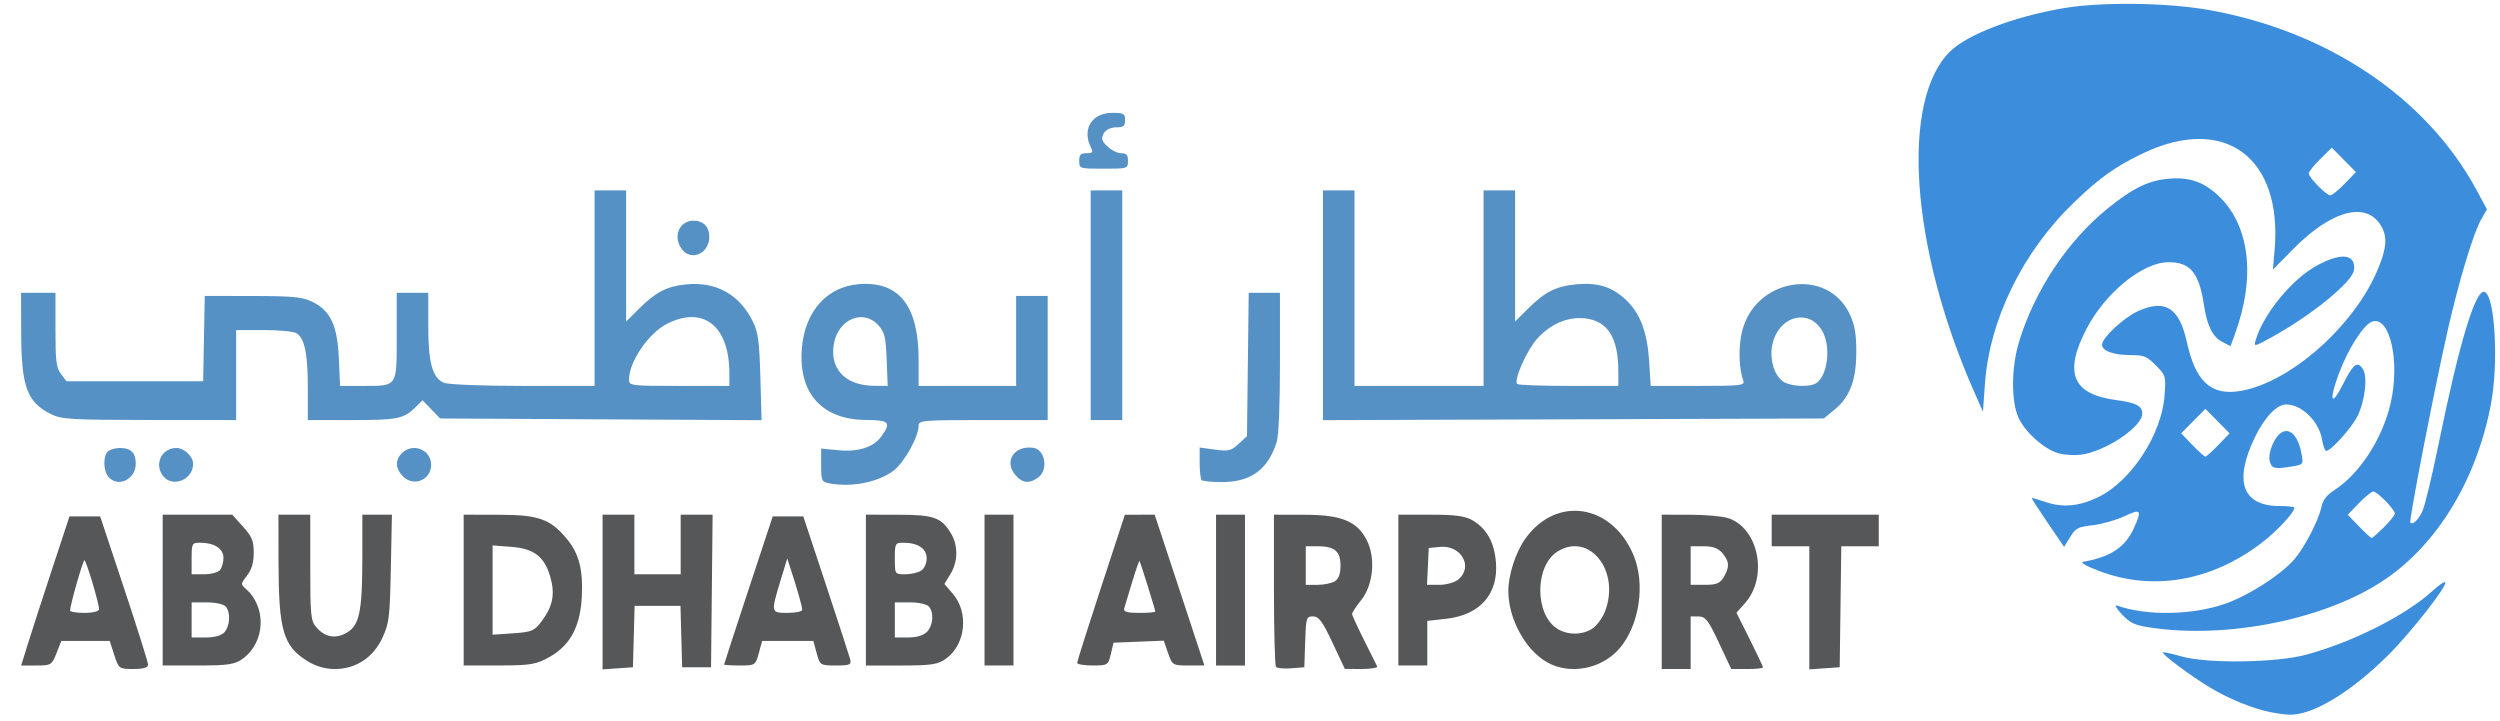
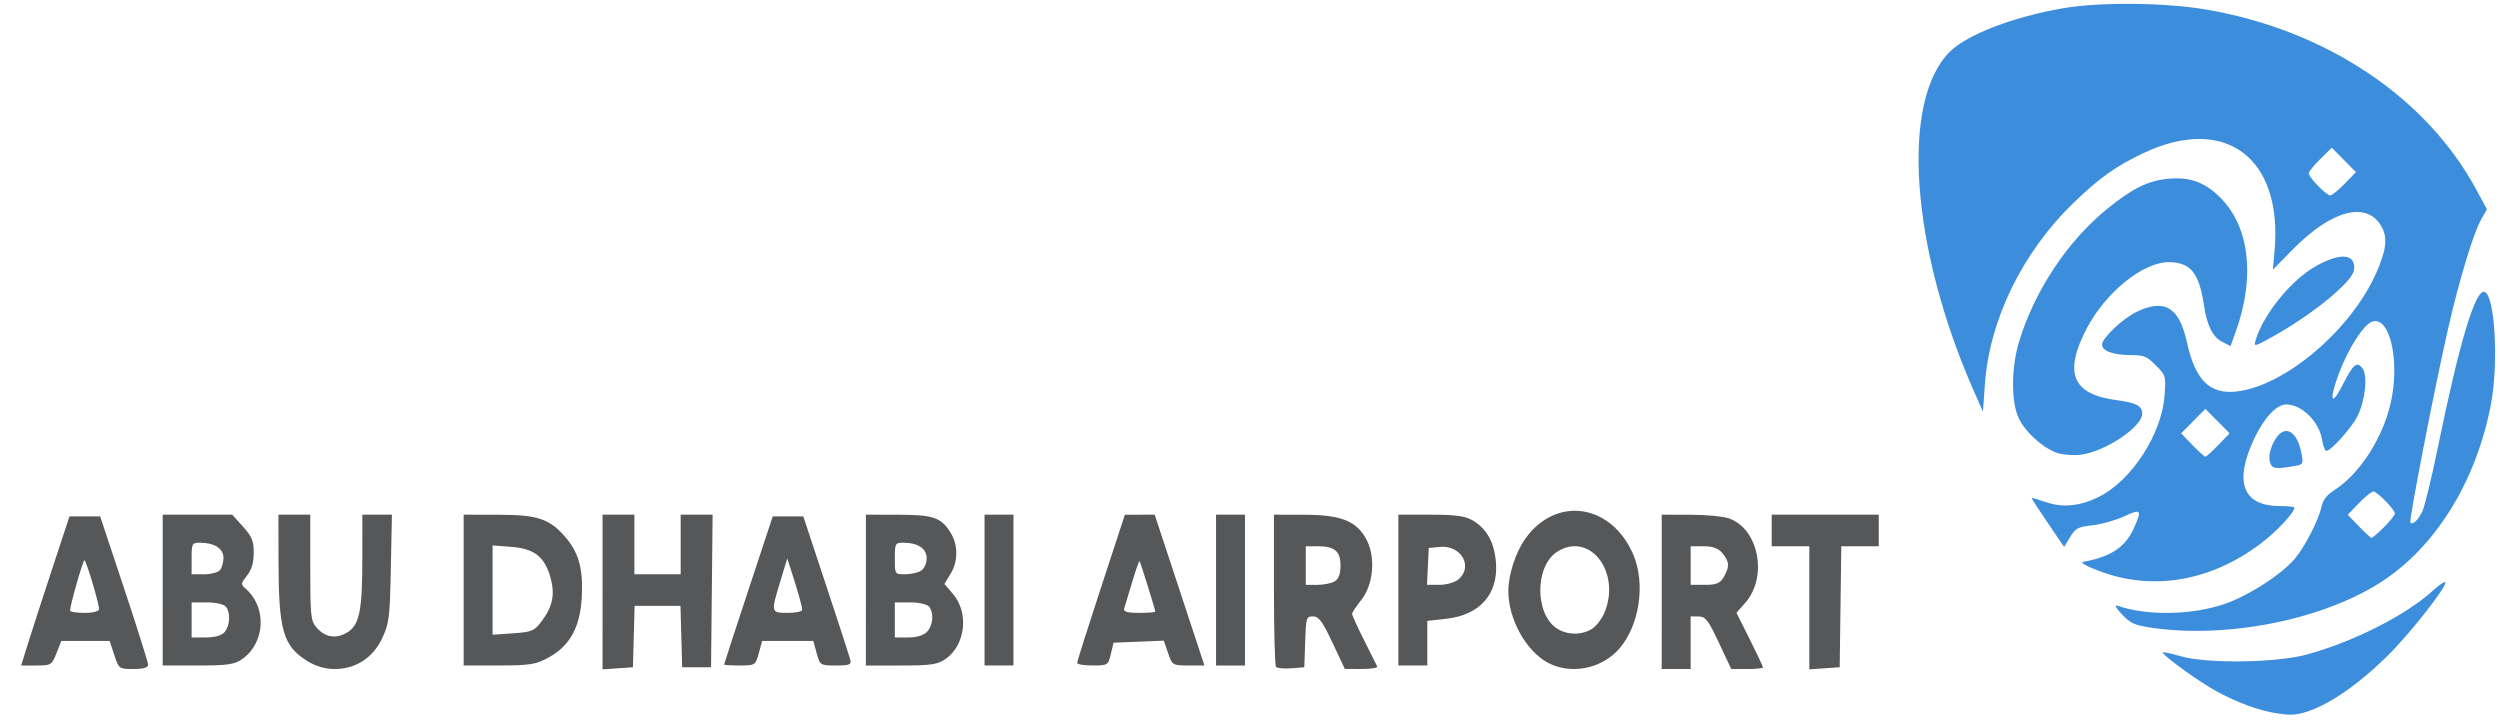
<svg xmlns="http://www.w3.org/2000/svg" xmlns:ns1="http://sodipodi.sourceforge.net/DTD/sodipodi-0.dtd" xmlns:ns2="http://www.inkscape.org/namespaces/inkscape" width="170px" height="49px" viewBox="0 0 170 49" id="svg865" ns1:docname="Abu_Dhabi_Airport_logo.svg" ns2:version="1.0.2 (e86c870879, 2021-01-15, custom)">
  <title id="title854">logo_v1</title>
  <desc id="desc856">Created with Sketch.</desc>
  <defs id="defs858">
    <clipPath clipPathUnits="userSpaceOnUse" id="clipPath2114">
-       <path id="path2116" style="fill:#000000;stroke:#c22938;stroke-width:0.654;stroke-linejoin:bevel;paint-order:fill markers stroke" d="m 19,127.109 v 227.816 h 719.934 c -1.075,-1.099 -2.024,-2.429 -2.797,-4.121 -1.704,-3.73 -4.094,-8.484 -2.35,-12.141 -1.856,-3.05 -3.407,-6.493 -5.135,-9.342 -0.305,-0.503 -0.096,-1.043 0.242,-1.598 -5.846,0.777 -7.17,1.63 -7.184,0.053 -1.301,0.058 -2.6,0.13 -3.895,0.232 -0.149,-0.986 -0.281,-1.974 -0.422,-2.961 -2.659,-2.878 -4.289,-10.708 -4.496,-13.234 -0.038,-0.465 -0.046,-0.932 -0.035,-1.398 -0.025,0.024 -0.037,0.054 -0.065,0.076 -0.803,0.663 -1.306,-1.705 -1.537,-2.721 -1.809,-7.941 -2.91,-16.04 -4.521,-24.021 -1.277,-0.019 -2.593,-0.043 -4.002,-0.076 -2.961,-0.07 -2.403,-5.414 -3.604,-8.121 -6.593,-14.863 -5.574,-19.315 -1.037,-18.588 -0.025,-0.084 -0.101,-0.332 -0.125,-0.412 -0.528,-1.403 -1.036,-2.814 -1.51,-4.234 -0.883,-1.644 -2.502,-3.656 -9.707,-18.859 -2.47,-5.211 -4.262,-10.728 -6.779,-15.916 -3.563,-7.346 -8.245,-14.143 -11.445,-21.654 -3.863,-9.068 -2.223,-19.973 -8.238,-28.4 -0.008,-1.541 0.123,-3.089 -0.023,-4.623 -0.192,-2.014 -2.927,-11.91 0.018,-12.684 1.566,-0.411 2.333,-0.618 3.777,-0.998 0.708,-3.503 1.721,-6.662 4.727,-7.842 12.527,-4.917 17.451,-2.964 19.74,1.404 14.906,-3.854 5.668,-0.834 1.355,3.904 0.678,2.924 0.965,6.215 1.662,9.154 1.626,6.858 3.574,13.634 5.361,20.451 0.95,6.431 1.576,10.913 2.1,14.68 0.845,-0.059 1.884,-0.059 3.061,-0.025 2.767,-0.961 5.247,-1.79 7.359,-2.438 -0.125,-1.012 -0.257,-2.023 -0.359,-3.037 -2.742,-27.3 -0.378,-17.71 0.662,-12.736 -0.5,-2.54 -1.477,-7.673 -3.586,-19.318 -4.778,-28.547 3.509,19.479 -3.965,-17.537 -0.131,-0.649 0.305,-1.304 0.283,-1.965 -0.041,-1.204 -0.354,-2.385 -0.471,-3.584 -0.045,-0.469 -0.155,-2.136 -0.232,-3.186 z m 720.41,0 c 2.041,4.501 4.226,8.942 6.354,13.406 1.245,-3.125 2.65,-6.196 3.627,-9.414 0.29,-0.954 0.625,-2.393 0.986,-3.992 z m 62.244,0 c 0.219,0.971 0.444,1.942 0.658,2.914 0.198,-1.035 0.413,-2.036 0.672,-2.914 z m 10.441,0 c 2.895,2.121 5.544,4.621 8.061,7.273 1.814,-2.364 4.035,-4.8 6.672,-7.273 z m -34.662,1.688 c -5.434,12.271 -3.545,6.645 -6.98,20.443 -0.036,0.078 -0.065,0.136 -0.102,0.213 0.787,0.44 1.526,1.409 2.186,2.705 0.764,0.384 1.529,0.77 2.285,1.17 1.985,1.05 3.929,2.172 5.895,3.258 4.287,2.276 7.07,3.768 9.426,5.035 -1.083,-5.444 -2.059,-9.945 -2.627,-11.879 -1.87,-6.374 -5.38,-12.147 -8.07,-18.221 -0.7,-0.879 -1.361,-1.797 -2.012,-2.725 z m 25.922,5.939 c 0.156,0.695 0.325,1.386 0.484,2.08 3.846,1.808 7.402,4.326 11.066,6.562 0.312,-0.793 0.676,-1.603 1.086,-2.426 -4.863,-3.096 -9.652,-6.078 -12.637,-6.217 z m 22.305,4.061 c -0.196,0.047 -0.464,0.297 -0.816,0.801 0.4,0.461 0.799,0.918 1.195,1.379 0.144,-1.324 0.074,-2.288 -0.379,-2.18 z m -3.457,6 c -0.265,0.6 -0.53,1.207 -0.828,1.918 0.836,0.331 1.685,0.632 2.557,0.873 0.249,0.069 0.571,-0.513 0.891,-1.371 -0.839,-0.42 -1.713,-0.894 -2.619,-1.42 z m -159.564,11.129 c -0.414,0.085 -0.83,0.16 -1.242,0.25 -0.638,0.139 0.111,2.5 0.402,1.916 0.335,-0.672 0.608,-1.401 0.84,-2.166 z m 70.199,0.445 c -0.128,4.167 -0.257,8.333 -0.385,12.5 0.025,0.333 0.064,0.665 0.092,0.998 0.894,0.39 1.774,0.861 2.631,1.396 0.548,-1.216 1.135,-2.417 1.738,-3.611 -0.651,-1.839 -1.349,-3.776 -2.117,-5.877 -0.585,-1.599 -1.246,-3.444 -1.959,-5.406 z m -68.02,3.059 c -0.739,0.019 -1.402,0.24 -1.928,0.58 1.414,0.55 3.408,1.219 6.215,1.717 -1.314,-1.689 -2.913,-2.333 -4.287,-2.297 z m 99.375,2.811 c -0.261,0.546 -0.522,1.105 -0.77,1.635 0.123,0.277 0.256,0.549 0.389,0.822 0.151,-0.76 0.275,-1.577 0.381,-2.457 z m -93.344,2.545 c -2.003,0.093 -4.004,0.203 -5.998,0.348 1.561,0.694 3.813,1.268 6.895,1.602 -0.287,-0.655 -0.584,-1.306 -0.896,-1.949 z m 166.391,5.107 c -0.769,1.26 -1.531,2.525 -2.291,3.791 -0.074,0.261 -0.149,0.521 -0.223,0.781 0.761,-1.335 1.535,-2.663 2.328,-3.982 0.063,-0.191 0.122,-0.401 0.186,-0.59 z m -104.314,4 c 0.089,0.846 0.18,1.691 0.264,2.537 0.017,-0.01 0.033,-0.023 0.051,-0.033 0.063,-0.211 0.118,-0.423 0.184,-0.633 0.169,-0.536 0.358,-1.065 0.553,-1.592 -0.359,-0.101 -0.696,-0.185 -1.051,-0.279 z m 122.5,42.889 c -3.499,10.768 -7.209,21.499 -9.449,32.586 -0.436,2.157 -0.831,5.673 -1.191,9.898 2.403,-6.879 4.717,-13.785 6.541,-20.834 1.841,-7.114 3.014,-14.373 4.1,-21.65 z m -2.141,0.27 c -0.295,0.328 -0.681,0.763 -1.08,1.219 -0.043,0.312 -0.066,0.53 -0.098,0.799 0.506,-0.558 0.886,-1.245 1.178,-2.018 z m 12.381,14.42 c -0.755,2.445 -1.452,4.904 -2.029,7.393 0.261,1.874 0.545,4.088 0.859,6.705 0.134,-3.594 0.318,-7.183 0.701,-10.758 0.12,-1.118 0.286,-2.23 0.469,-3.34 z m -4.994,25.387 c -1.232,9.823 -2.077,19.71 -3.434,29.518 1.359,-1.802 2.521,-3.587 3.658,-5.455 0.287,-1.963 0.63,-4.394 0.963,-6.703 -0.385,-6.106 -0.784,-11.925 -1.188,-17.359 z m -158.645,16.305 c -0.536,0.266 -1.009,0.517 -1.576,0.791 -0.674,0.326 1.251,0.82 1.877,1.23 z m 178.859,21.568 -2.584,2.885 c -2.679,3.91 -4.918,8.163 -8.037,11.732 -0.051,0.058 -0.105,0.114 -0.156,0.172 0.665,15.133 0.731,30.305 1.863,45.406 h 8.914 z m -24.248,27.086 c -1.566,1.415 -3.183,2.767 -5.145,3.416 -0.056,0.018 -0.162,0.039 -0.234,0.059 -0.043,2.849 -0.1,6.294 -0.209,11.021 0.028,1.564 0.138,2.925 0.264,4.166 1.311,1.996 2.779,4.363 4.498,7.135 0.396,-11.458 0.654,-20.065 0.826,-25.797 z m -39.258,7.793 c -0.172,0.546 -0.345,1.091 -0.518,1.637 -0.118,1.108 -0.1,0.989 -0.199,1.936 1.124,0.009 2.251,-0.01 3.373,0.041 -0.934,-1.311 -1.808,-2.492 -2.656,-3.613 z m -70.918,23.562 c -0.284,0.114 -0.757,1.31 -1.098,1.748 0.405,-0.569 0.761,-1.154 1.098,-1.748 z m 109.152,0.15 c -0.219,0.526 -0.42,1.069 -0.629,1.604 h 0.574 c 0.016,-0.489 0.033,-0.994 0.055,-1.604 z" />
-     </clipPath>
+       </clipPath>
  </defs>
  <g id="Symbols" stroke="none" stroke-width="1" fill="none" fill-rule="evenodd">
    <g id="nav" transform="translate(-128, -57)">
      <g id="logo_v1" />
    </g>
  </g>
  <path style="fill:#3d8ddd;stroke-width:0.196" d="m 154.358,48.419 c -1.211,-0.246 -2.838,-0.914 -4.111,-1.688 -1.342,-0.816 -3.272,-2.257 -3.167,-2.364 0.04,-0.04 0.595,0.078 1.235,0.263 1.766,0.51 6.5,0.443 8.547,-0.121 3.212,-0.884 6.744,-2.675 8.577,-4.349 0.406,-0.371 0.783,-0.629 0.837,-0.574 0.196,0.198 -2.341,3.441 -3.903,4.989 -2.554,2.532 -5.162,4.092 -6.73,4.025 -0.278,-0.012 -0.857,-0.093 -1.287,-0.18 z m -8.222,-5.759 c -0.997,-0.155 -1.304,-0.303 -1.854,-0.893 -0.363,-0.389 -0.515,-0.655 -0.338,-0.592 2.014,0.716 5.144,0.663 7.384,-0.125 1.605,-0.565 3.764,-1.955 4.686,-3.016 0.693,-0.798 1.652,-2.656 1.851,-3.585 0.097,-0.451 0.358,-0.79 0.854,-1.107 1.722,-1.102 3.277,-3.488 3.837,-5.889 0.663,-2.846 -0.031,-5.975 -1.24,-5.587 -0.578,0.185 -1.649,1.853 -2.274,3.541 -0.681,1.839 -0.528,2.312 0.252,0.776 0.727,-1.433 0.977,-1.641 1.357,-1.13 0.368,0.495 0.185,2.2 -0.35,3.261 -0.4,0.792 -1.798,2.346 -2.111,2.346 -0.094,0 -0.224,-0.342 -0.29,-0.76 -0.196,-1.236 -1.379,-2.398 -2.443,-2.398 -0.637,0 -1.473,0.88 -2.129,2.242 -1.45,3.007 -0.844,4.667 1.704,4.667 0.542,0 0.986,0.05 0.986,0.112 0,0.324 -1.171,1.583 -2.221,2.387 -3.411,2.614 -7.404,3.307 -11.053,1.918 -0.931,-0.354 -1.322,-0.583 -1.074,-0.627 1.862,-0.332 2.853,-0.995 3.44,-2.301 0.556,-1.238 0.482,-1.327 -0.658,-0.793 -0.564,0.264 -1.53,0.538 -2.147,0.609 -1.007,0.115 -1.164,0.197 -1.534,0.802 l -0.411,0.673 -1.115,-1.636 c -0.613,-0.9 -1.102,-1.658 -1.086,-1.685 0.016,-0.027 0.446,0.095 0.956,0.271 1.141,0.393 2.29,0.286 3.562,-0.333 2.251,-1.094 4.325,-4.276 4.513,-6.921 0.094,-1.327 0.086,-1.354 -0.594,-2.042 -0.607,-0.613 -0.808,-0.697 -1.672,-0.697 -1.212,0 -1.984,-0.279 -1.984,-0.717 0,-0.457 1.462,-1.823 2.426,-2.265 1.855,-0.852 2.824,-0.248 3.336,2.08 0.57,2.591 1.551,3.577 3.362,3.379 3.284,-0.359 7.766,-4.145 9.504,-8.029 0.681,-1.52 0.795,-2.369 0.42,-3.104 -0.95,-1.857 -3.378,-1.274 -6.067,1.457 l -1.367,1.388 0.115,-1.29 c 0.566,-6.347 -3.384,-9.271 -8.945,-6.622 -1.856,0.884 -2.934,1.65 -4.671,3.318 -3.505,3.367 -5.767,7.971 -6.08,12.378 l -0.133,1.875 -0.61,-1.382 c -4.324,-9.797 -5.019,-19.823 -1.604,-23.134 1.185,-1.149 4.316,-2.342 7.656,-2.918 2.528,-0.436 6.962,-0.392 9.793,0.097 8.121,1.404 14.929,5.959 18.328,12.264 l 0.707,1.311 -0.379,0.663 c -0.538,0.942 -1.501,4.115 -2.265,7.464 -0.913,4 -2.676,13.065 -2.563,13.179 0.162,0.164 0.502,-0.148 0.803,-0.736 0.16,-0.312 0.65,-2.328 1.089,-4.478 1.437,-7.035 2.534,-10.68 3.153,-10.476 0.703,0.232 0.967,4.791 0.44,7.602 -0.954,5.083 -3.582,9.461 -7.151,11.912 -3.98,2.733 -10.78,4.126 -16.1,3.297 z m 15.973,-6.811 c 0.407,-0.402 0.74,-0.82 0.74,-0.928 0,-0.272 -1.198,-1.499 -1.463,-1.499 -0.118,0 -0.558,0.355 -0.977,0.79 l -0.762,0.79 0.762,0.79 c 0.419,0.434 0.807,0.79 0.861,0.79 0.054,0 0.432,-0.329 0.839,-0.731 z m -11.262,-5.589 0.766,-0.793 -0.824,-0.833 -0.824,-0.833 -0.824,0.833 -0.824,0.833 0.766,0.793 c 0.421,0.436 0.818,0.793 0.882,0.793 0.064,0 0.46,-0.357 0.882,-0.793 z m 8.589,-17.765 0.766,-0.793 -0.82,-0.83 -0.82,-0.83 -0.784,0.774 c -0.431,0.426 -0.784,0.863 -0.784,0.971 0,0.272 1.198,1.499 1.463,1.499 0.118,0 0.559,-0.357 0.98,-0.793 z m -5.094,18.861 c -0.074,-0.297 0.02,-0.778 0.24,-1.234 0.65,-1.346 1.614,-0.968 1.925,0.754 0.127,0.702 0.118,0.713 -0.62,0.837 -1.225,0.205 -1.417,0.16 -1.545,-0.357 z M 139.979,30.824 c -0.959,-0.264 -2.282,-1.441 -2.724,-2.425 -0.508,-1.131 -0.488,-3.425 0.044,-5.172 1.06,-3.476 3.293,-6.837 6.006,-9.039 1.695,-1.376 2.776,-1.908 4.129,-2.032 1.396,-0.128 2.359,0.186 3.353,1.094 2.184,1.995 2.63,5.532 1.192,9.456 l -0.305,0.832 -0.577,-0.302 c -0.638,-0.333 -1.019,-1.098 -1.222,-2.447 -0.337,-2.251 -0.92,-2.962 -2.426,-2.959 -1.742,0.003 -4.293,2.077 -5.565,4.525 -1.566,3.014 -0.962,4.457 2.029,4.852 1.344,0.177 1.757,0.393 1.757,0.919 0,0.91 -2.52,2.59 -4.197,2.799 -0.429,0.053 -1.102,0.009 -1.496,-0.1 z m 13.402,-7.685 c 0.542,-1.811 2.487,-4.176 4.187,-5.092 1.492,-0.804 2.419,-0.796 2.512,0.02 0.047,0.413 -0.132,0.731 -0.781,1.386 -1.046,1.057 -2.959,2.442 -4.72,3.418 -1.301,0.721 -1.336,0.729 -1.198,0.268 z" id="path2027" />
  <path style="fill:#5691c6;fill-opacity:1" d="m 798.812,354.317 c 0.722,-0.289 1.584,-0.253 1.917,0.079 0.332,0.332 -0.258,0.569 -1.312,0.525 -1.165,-0.048 -1.402,-0.285 -0.604,-0.604 z m -35.354,-2.383 c -0.363,-0.587 -0.445,-1.281 -0.183,-1.543 0.262,-0.262 0.743,0.218 1.069,1.067 0.676,1.762 0.1,2.072 -0.886,0.477 z m -28.697,-32.641 c 1.244,-0.239 3.044,-0.23 4,0.02 0.956,0.25 -0.062,0.446 -2.262,0.435 -2.2,-0.011 -2.982,-0.216 -1.738,-0.455 z M 840.946,299.25 837.5,295.5 l 3.75,3.446 c 3.49,3.208 4.21,4.054 3.446,4.054 -0.167,0 -1.855,-1.688 -3.75,-3.75 z M 300.25,296.294 c -1.998,-0.385 -2.25,-1.031 -2.25,-5.769 v -5.336 l 5.854,0.531 c 7.05,0.639 12.369,-0.917 15.13,-4.428 3.548,-4.51 2.779,-5.29 -5.234,-5.315 -15.418,-0.047 -23.782,-8.655 -22.47,-23.124 1.087,-11.993 8.851,-19.949 20.169,-20.67 C 325.3,231.302 332,239.278 332,256.649 V 265 h 17 17 V 250.5 236 h 5.5 5.5 v 20 20 h -22.5 c -21.017,0 -22.5,0.119 -22.5,1.804 0,3.578 -5.077,11.978 -8.783,14.532 -5.608,3.865 -15.025,5.488 -22.967,3.959 z m 20.603,-39.714 c -0.304,-7.261 -0.686,-8.775 -2.777,-11 -5.23,-5.565 -14.118,-2.202 -15.642,5.92 -1.503,8.011 4.051,13.382 13.919,13.461 l 4.853,0.039 -0.353,-8.42 z M 49.571,294.429 C 47.712,292.569 47.501,287.899 49.2,286.2 c 0.66,-0.66 2.595,-1.2 4.3,-1.2 3.797,0 5.5,1.563 5.5,5.045 0,4.993 -6.02,7.792 -9.429,4.384 z m 19.084,-0.257 C 65.257,290.416 67.926,285 73.174,285 75.874,285 79,287.74 79,290.106 c 0,5.051 -6.973,7.791 -10.345,4.065 z M 152,294 c -2.491,-2.491 -2.554,-5.189 -0.171,-7.345 3.821,-3.458 10.171,-1.11 10.171,3.761 0,5.004 -6.316,7.268 -10,3.584 z m 214,0 c -4.48,-4.48 -0.88,-9.91 6,-9.049 4.094,0.512 5.312,7.017 1.777,9.493 C 370.786,296.538 368.403,296.403 366,294 Z m 64.667,1.333 C 430.3,294.967 430,292.459 430,289.761 v -4.905 l 5.334,0.666 c 4.769,0.596 5.643,0.401 8.25,-1.84 L 446.5,281.177 446.802,258.088 447.105,235 H 452.552 458 v 22.351 c 0,14.245 -0.418,23.584 -1.153,25.75 C 453.842,291.959 447.846,296 437.707,296 c -3.505,0 -6.673,-0.3 -7.04,-0.667 z M 748,293.622 c 0,-0.208 0.787,-0.995 1.75,-1.75 1.586,-1.244 1.621,-1.208 0.378,0.378 C 748.821,293.916 748,294.445 748,293.622 Z M 717.872,277.25 c -1.244,-1.586 -1.208,-1.621 0.378,-0.378 1.666,1.306 2.195,2.128 1.372,2.128 -0.208,0 -0.995,-0.787 -1.75,-1.75 z M 29.5,274.119 C 21.044,270.236 19.104,265.346 19.044,247.75 L 19,235 h 6 6 v 11.889 c 0,10.213 0.269,12.222 1.91,14.25 L 34.821,263.5 H 58.66 82.5 l 0.278,-13.75 0.278,-13.75 16.722,0.022 c 14.136,0.019 17.355,0.31 20.817,1.882 6.336,2.878 8.717,7.596 9.228,18.29 l 0.421,8.806 h 7.943 C 150.344,265 150,265.467 150,248.965 V 235 h 5.5 5.5 v 10.532 c 0,12.063 1.453,16.929 5.517,18.474 C 167.994,264.568 179.968,265 194.065,265 H 219 V 233.5 202 h 5.5 5.5 v 21.127 21.127 l 4.386,-4.043 c 5.889,-5.428 9.86,-7.334 16.527,-7.933 10.554,-0.947 18.737,3.303 23.344,12.126 1.801,3.45 2.204,6.264 2.555,17.869 l 0.417,13.775 -56.049,-0.275 -56.049,-0.275 -3.058,-2.931 -3.058,-2.931 -2.257,2.056 C 152.449,275.619 150.484,276 134.566,276 H 119 v -10.351 c 0,-11.135 -1.139,-16.118 -4.039,-17.67 C 113.955,247.44 108.827,247 103.566,247 H 94 V 261.5 276 L 63.75,275.978 C 36.543,275.958 33.098,275.771 29.5,274.119 Z M 266,260.943 C 266,245.789 257.101,239.137 244.491,244.865 237.931,247.845 231,257.145 231,262.968 231,264.933 231.574,265 248.5,265 H 266 Z M 392,239 v -37 h 5.5 5.5 v 37 37 h -5.5 -5.5 z m 81,0.016 v -37.016 h 5.5 5.5 v 31.5 31.5 h 22.5 22.5 v -31.5 -31.5 h 5.5 5.5 v 21.127 21.127 l 4.386,-4.043 c 6.03,-5.558 9.982,-7.392 17.174,-7.969 7.441,-0.597 12.353,0.864 17.192,5.113 4.901,4.303 7.348,10.357 7.994,19.772 l 0.54,7.872 h 16.464 c 15.103,0 16.41,-0.141 15.81,-1.705 -1.495,-3.897 -1.726,-10.433 -0.543,-15.365 4.261,-17.761 30.135,-21.643 37.862,-5.68 1.588,3.28 2.116,6.251 2.099,11.816 -0.027,9.092 -2.222,14.493 -7.541,18.55 L 647.656,275.5 560.328,275.766 473,276.032 V 239.016 Z M 575.994,260.25 c -0.013,-10.728 -3.641,-16.118 -11.444,-16.997 -6.025,-0.679 -12.116,1.693 -16.884,6.576 -3.613,3.7 -8.2,13.304 -6.951,14.553 0.34,0.34 8.418,0.618 17.951,0.618 H 576 l -0.006,-4.75 z m 68.461,4.129 c 4.138,-1.588 5.865,-10.925 3.034,-16.399 -4.102,-7.932 -14.867,-6.129 -17.585,2.945 -1.393,4.651 0.128,10.283 3.395,12.571 2.184,1.53 8.224,2.007 11.156,0.882 z m 104.295,-0.041 c 0.688,-0.277 1.812,-0.277 2.5,0 0.688,0.277 0.125,0.504 -1.25,0.504 -1.375,0 -1.938,-0.227 -1.25,-0.504 z M 711.252,258.5 c 0.011,-2.2 0.216,-2.982 0.455,-1.738 0.239,1.244 0.23,3.044 -0.02,4 -0.25,0.956 -0.446,-0.062 -0.435,-2.262 z m 169.034,-11 c 0.008,-2.75 0.202,-3.756 0.432,-2.236 0.23,1.52 0.224,3.77 -0.014,5 -0.237,1.23 -0.425,-0.014 -0.418,-2.764 z M 833,240.622 c 0,-0.208 0.787,-0.995 1.75,-1.75 1.586,-1.244 1.621,-1.208 0.378,0.378 C 833.821,240.916 833,241.445 833,240.622 Z M 249.655,221.171 C 246.112,217.257 248.36,211.75 253.5,211.75 c 3.422,0 5.5,1.971 5.5,5.217 0,5.207 -5.996,7.904 -9.345,4.204 z M 809.5,212 c 2.148,-2.2 4.131,-4 4.406,-4 0.275,0 -1.258,1.8 -3.406,4 -2.148,2.2 -4.131,4 -4.406,4 -0.275,0 1.258,-1.8 3.406,-4 z m 31.695,-2.5 c 0.02,-1.65 0.244,-2.204 0.498,-1.231 0.254,0.973 0.237,2.323 -0.037,3 -0.274,0.677 -0.481,-0.119 -0.461,-1.769 z m -38.116,-3.083 c 0.048,-1.165 0.285,-1.402 0.604,-0.604 0.289,0.722 0.253,1.584 -0.079,1.917 -0.332,0.332 -0.569,-0.258 -0.525,-1.312 z M 388,192.5 c 0,-2.009 0.498,-2.5 2.535,-2.5 2.197,0 2.397,-0.258 1.5,-1.934 C 388.911,182.227 392.437,177 399.5,177 c 4.048,0 4.5,0.235 4.5,2.333 0,1.941 -0.52,2.333 -3.088,2.333 -2.77,0 -4.855,1.525 -4.897,3.583 -0.034,1.684 4.151,4.75 6.485,4.75 2,0 2.5,0.5 2.5,2.5 0,2.471 -0.1,2.5 -8.5,2.5 -8.4,0 -8.5,-0.029 -8.5,-2.5 z m 429.946,-2.25 -3.446,-3.75 3.75,3.446 c 3.49,3.208 4.21,4.054 3.446,4.054 -0.167,0 -1.855,-1.688 -3.75,-3.75 z M 775.75,174.338 c 0.688,-0.277 1.812,-0.277 2.5,0 0.688,0.277 0.125,0.504 -1.25,0.504 -1.375,0 -1.938,-0.227 -1.25,-0.504 z m -27,-47.07 c 2.337,-0.211 6.162,-0.211 8.5,0 2.337,0.211 0.425,0.383 -4.25,0.383 -4.675,0 -6.588,-0.172 -4.25,-0.383 z" id="path2029" clip-path="url(#clipPath2114)" transform="matrix(0.195,0,0,0.211,-2.273,-29.673)" />
  <path style="fill:#555759;stroke-width:0.217;fill-opacity:1" d="M 7.77,44.539 7.461,43.585 H 5.815 4.169 L 3.841,44.419 C 3.527,45.217 3.467,45.254 2.475,45.254 H 1.438 L 1.902,43.763 c 0.255,-0.82 0.994,-3.101 1.643,-5.069 l 1.179,-3.578 h 1.044 1.044 l 1.625,4.89 c 0.894,2.689 1.629,5.024 1.634,5.188 0.006,0.201 -0.317,0.298 -0.991,0.298 -0.984,0 -1.005,-0.015 -1.309,-0.954 z M 6.734,41.423 c 0,-0.404 -0.873,-3.324 -0.994,-3.324 -0.102,0 -0.974,3.058 -0.974,3.416 0,0.089 0.443,0.162 0.984,0.162 0.563,0 0.984,-0.108 0.984,-0.253 z m 14.172,3.533 c -1.654,-1.024 -1.96,-2.082 -1.967,-6.798 l -0.005,-3.16 h 1.082 1.082 v 3.578 c 0,3.244 0.036,3.622 0.389,4.049 0.577,0.7 1.322,0.845 2.08,0.407 0.876,-0.506 1.071,-1.436 1.072,-5.111 l 0.001,-2.922 h 1.005 1.005 l -0.073,3.637 c -0.067,3.338 -0.113,3.726 -0.562,4.711 -0.619,1.358 -1.811,2.147 -3.244,2.147 -0.648,0 -1.303,-0.189 -1.865,-0.537 z m 20.068,-4.698 v -5.26 h 1.082 1.082 v 2.027 2.027 h 1.574 1.574 v -2.027 -2.027 h 1.086 1.086 l -0.053,5.188 -0.053,5.188 H 47.369 46.386 l -0.057,-2.087 -0.057,-2.087 h -1.559 -1.559 l -0.057,2.087 -0.057,2.087 -1.033,0.072 -1.033,0.072 z m 45.794,5.087 c -0.077,-0.094 -0.14,-2.46 -0.14,-5.258 v -5.088 l 2.115,0.005 c 2.475,0.006 3.529,0.436 4.189,1.71 0.625,1.206 0.458,3.055 -0.368,4.088 -0.343,0.428 -0.623,0.852 -0.623,0.942 0,0.09 0.365,0.89 0.811,1.778 0.446,0.888 0.85,1.695 0.897,1.793 0.048,0.098 -0.428,0.178 -1.057,0.176 l -1.143,-0.003 -0.84,-1.786 c -0.685,-1.456 -0.929,-1.786 -1.32,-1.786 -0.459,0 -0.482,0.075 -0.538,1.729 l -0.058,1.729 -0.893,0.071 c -0.491,0.039 -0.956,-0.006 -1.033,-0.099 z m 4.005,-5.823 c 0.263,-0.17 0.381,-0.5 0.381,-1.065 0,-0.977 -0.399,-1.312 -1.561,-1.312 h -0.8 v 1.312 1.312 h 0.8 c 0.44,0 0.971,-0.111 1.181,-0.247 z m 14.451,5.525 c -1.485,-0.822 -2.657,-2.964 -2.657,-4.858 0,-1.096 0.491,-2.619 1.141,-3.539 2.092,-2.963 5.884,-2.406 7.363,1.081 0.835,1.969 0.409,4.804 -0.959,6.378 -1.205,1.387 -3.339,1.796 -4.888,0.938 z m 3.033,-2.286 c 0.305,-0.191 0.699,-0.717 0.876,-1.169 1.078,-2.753 -1.052,-5.448 -3.227,-4.085 -1.535,0.962 -1.56,4.228 -0.04,5.228 0.693,0.456 1.689,0.467 2.391,0.026 z m 4.74,-2.515 v -5.247 l 1.919,0.002 c 1.055,7.18e-4 2.234,0.107 2.619,0.237 2.057,0.693 2.704,3.987 1.133,5.766 l -0.588,0.665 0.902,1.802 c 0.496,0.991 0.902,1.851 0.902,1.912 0,0.061 -0.485,0.111 -1.079,0.111 h -1.079 l -0.84,-1.786 c -0.724,-1.54 -0.914,-1.787 -1.381,-1.789 l -0.541,-0.003 v 1.789 1.789 h -0.984 -0.984 z m 4.22,-1.007 c 0.405,-0.701 0.386,-1.042 -0.087,-1.617 -0.277,-0.336 -0.656,-0.477 -1.279,-0.477 h -0.886 v 1.312 1.312 h 0.973 c 0.782,0 1.033,-0.104 1.279,-0.53 z m 5.816,2.093 v -4.187 h -1.279 -1.279 v -1.073 -1.073 h 3.64 3.64 v 1.073 1.073 h -1.274 -1.274 l -0.054,4.114 -0.054,4.114 -1.033,0.072 -1.033,0.072 z M 11.063,40.126 v -5.128 h 2.364 2.364 l 0.731,0.812 c 0.612,0.68 0.731,0.968 0.731,1.775 0,0.678 -0.134,1.137 -0.453,1.548 -0.438,0.565 -0.441,0.595 -0.084,0.908 1.426,1.253 1.326,3.617 -0.202,4.746 -0.534,0.395 -0.997,0.466 -3.041,0.466 l -2.411,8.8e-4 z m 4.217,2.845 c 0.367,-0.445 0.404,-1.323 0.073,-1.724 -0.13,-0.157 -0.705,-0.286 -1.279,-0.286 H 13.031 v 1.193 1.193 h 0.97 c 0.619,0 1.082,-0.135 1.279,-0.375 z m -0.32,-4.205 c 0.13,-0.157 0.236,-0.536 0.236,-0.841 0,-0.619 -0.624,-1.02 -1.587,-1.02 -0.553,0 -0.578,0.045 -0.578,1.073 v 1.073 h 0.846 c 0.465,0 0.952,-0.129 1.082,-0.286 z m 16.569,1.36 v -5.128 l 2.411,0.005 c 2.697,0.006 3.487,0.288 4.613,1.65 0.821,0.993 1.106,2.105 1.009,3.945 -0.106,2.015 -0.788,3.283 -2.191,4.075 -0.903,0.51 -1.298,0.576 -3.431,0.578 l -2.411,0.002 z m 5.332,2.079 c 0.741,-1.005 0.893,-1.83 0.553,-2.997 -0.397,-1.362 -1.103,-1.903 -2.64,-2.021 l -1.277,-0.099 v 3.036 3.036 l 1.401,-0.096 c 1.281,-0.088 1.448,-0.161 1.964,-0.86 z m 12.378,2.983 c 0,-0.036 0.744,-2.317 1.653,-5.069 l 1.653,-5.003 h 1.04 1.04 l 1.538,4.645 c 0.846,2.555 1.588,4.836 1.649,5.069 0.097,0.37 -0.025,0.423 -0.97,0.423 -1.06,0 -1.085,-0.016 -1.308,-0.835 l -0.227,-0.835 h -1.741 -1.741 l -0.227,0.835 c -0.223,0.818 -0.249,0.835 -1.294,0.835 -0.587,0 -1.067,-0.029 -1.067,-0.065 z M 54.552,41.468 c 0,-0.21 -0.35,-1.448 -0.785,-2.773 l -0.235,-0.716 -0.471,1.55 c -0.647,2.131 -0.643,2.147 0.507,2.147 0.541,0 0.984,-0.094 0.984,-0.209 z m 4.329,-1.342 v -5.128 l 2.214,0.004 c 2.392,0.004 2.91,0.184 3.556,1.24 0.511,0.835 0.504,1.933 -0.018,2.788 l -0.414,0.679 0.575,0.668 c 1.092,1.268 0.875,3.422 -0.441,4.395 -0.56,0.413 -0.991,0.481 -3.062,0.482 l -2.411,9.13e-4 z m 4.166,2.825 c 0.411,-0.451 0.471,-1.283 0.124,-1.704 -0.13,-0.157 -0.705,-0.286 -1.279,-0.286 h -1.043 v 1.193 1.193 h 0.919 c 0.579,0 1.052,-0.146 1.279,-0.395 z m -0.414,-4.145 c 0.22,-0.143 0.381,-0.498 0.381,-0.841 0,-0.661 -0.597,-1.059 -1.587,-1.059 -0.553,0 -0.578,0.045 -0.578,1.073 0,1.071 0.001,1.073 0.702,1.073 0.386,0 0.873,-0.111 1.082,-0.247 z m 4.316,1.32 v -5.128 h 0.984 0.984 v 5.128 5.128 h -0.984 -0.984 z m 6.297,4.952 c 0,-0.097 0.731,-2.403 1.623,-5.126 l 1.623,-4.949 1.013,-0.003 1.013,-0.003 1.32,3.995 c 0.726,2.197 1.487,4.505 1.69,5.128 l 0.37,1.133 h -1.089 c -1.061,0 -1.097,-0.022 -1.38,-0.844 l -0.291,-0.844 -1.709,0.069 -1.709,0.069 -0.183,0.775 c -0.177,0.75 -0.217,0.775 -1.237,0.775 -0.58,-2.4e-5 -1.054,-0.079 -1.054,-0.176 z m 5.313,-3.492 c 0,-0.129 -1.006,-3.354 -1.071,-3.433 -0.029,-0.036 -0.255,0.608 -0.502,1.431 -0.247,0.823 -0.49,1.631 -0.541,1.795 -0.067,0.216 0.21,0.298 1.011,0.298 0.607,0 1.103,-0.041 1.103,-0.091 z m 4.132,-1.46 v -5.128 h 0.984 0.984 v 5.128 5.128 h -0.984 -0.984 z m 12.397,0 v -5.128 l 2.214,4.89e-4 c 1.719,2.39e-4 2.365,0.094 2.889,0.417 0.938,0.58 1.431,1.494 1.535,2.844 0.164,2.138 -1.089,3.557 -3.368,3.815 l -1.301,0.147 v 1.516 1.516 h -0.984 -0.984 z m 4.089,-0.729 c 1.026,-0.871 0.175,-2.352 -1.269,-2.208 l -0.753,0.075 -0.059,1.252 -0.059,1.252 h 0.852 c 0.469,0 1.049,-0.167 1.289,-0.371 z" id="path2025" />
</svg>